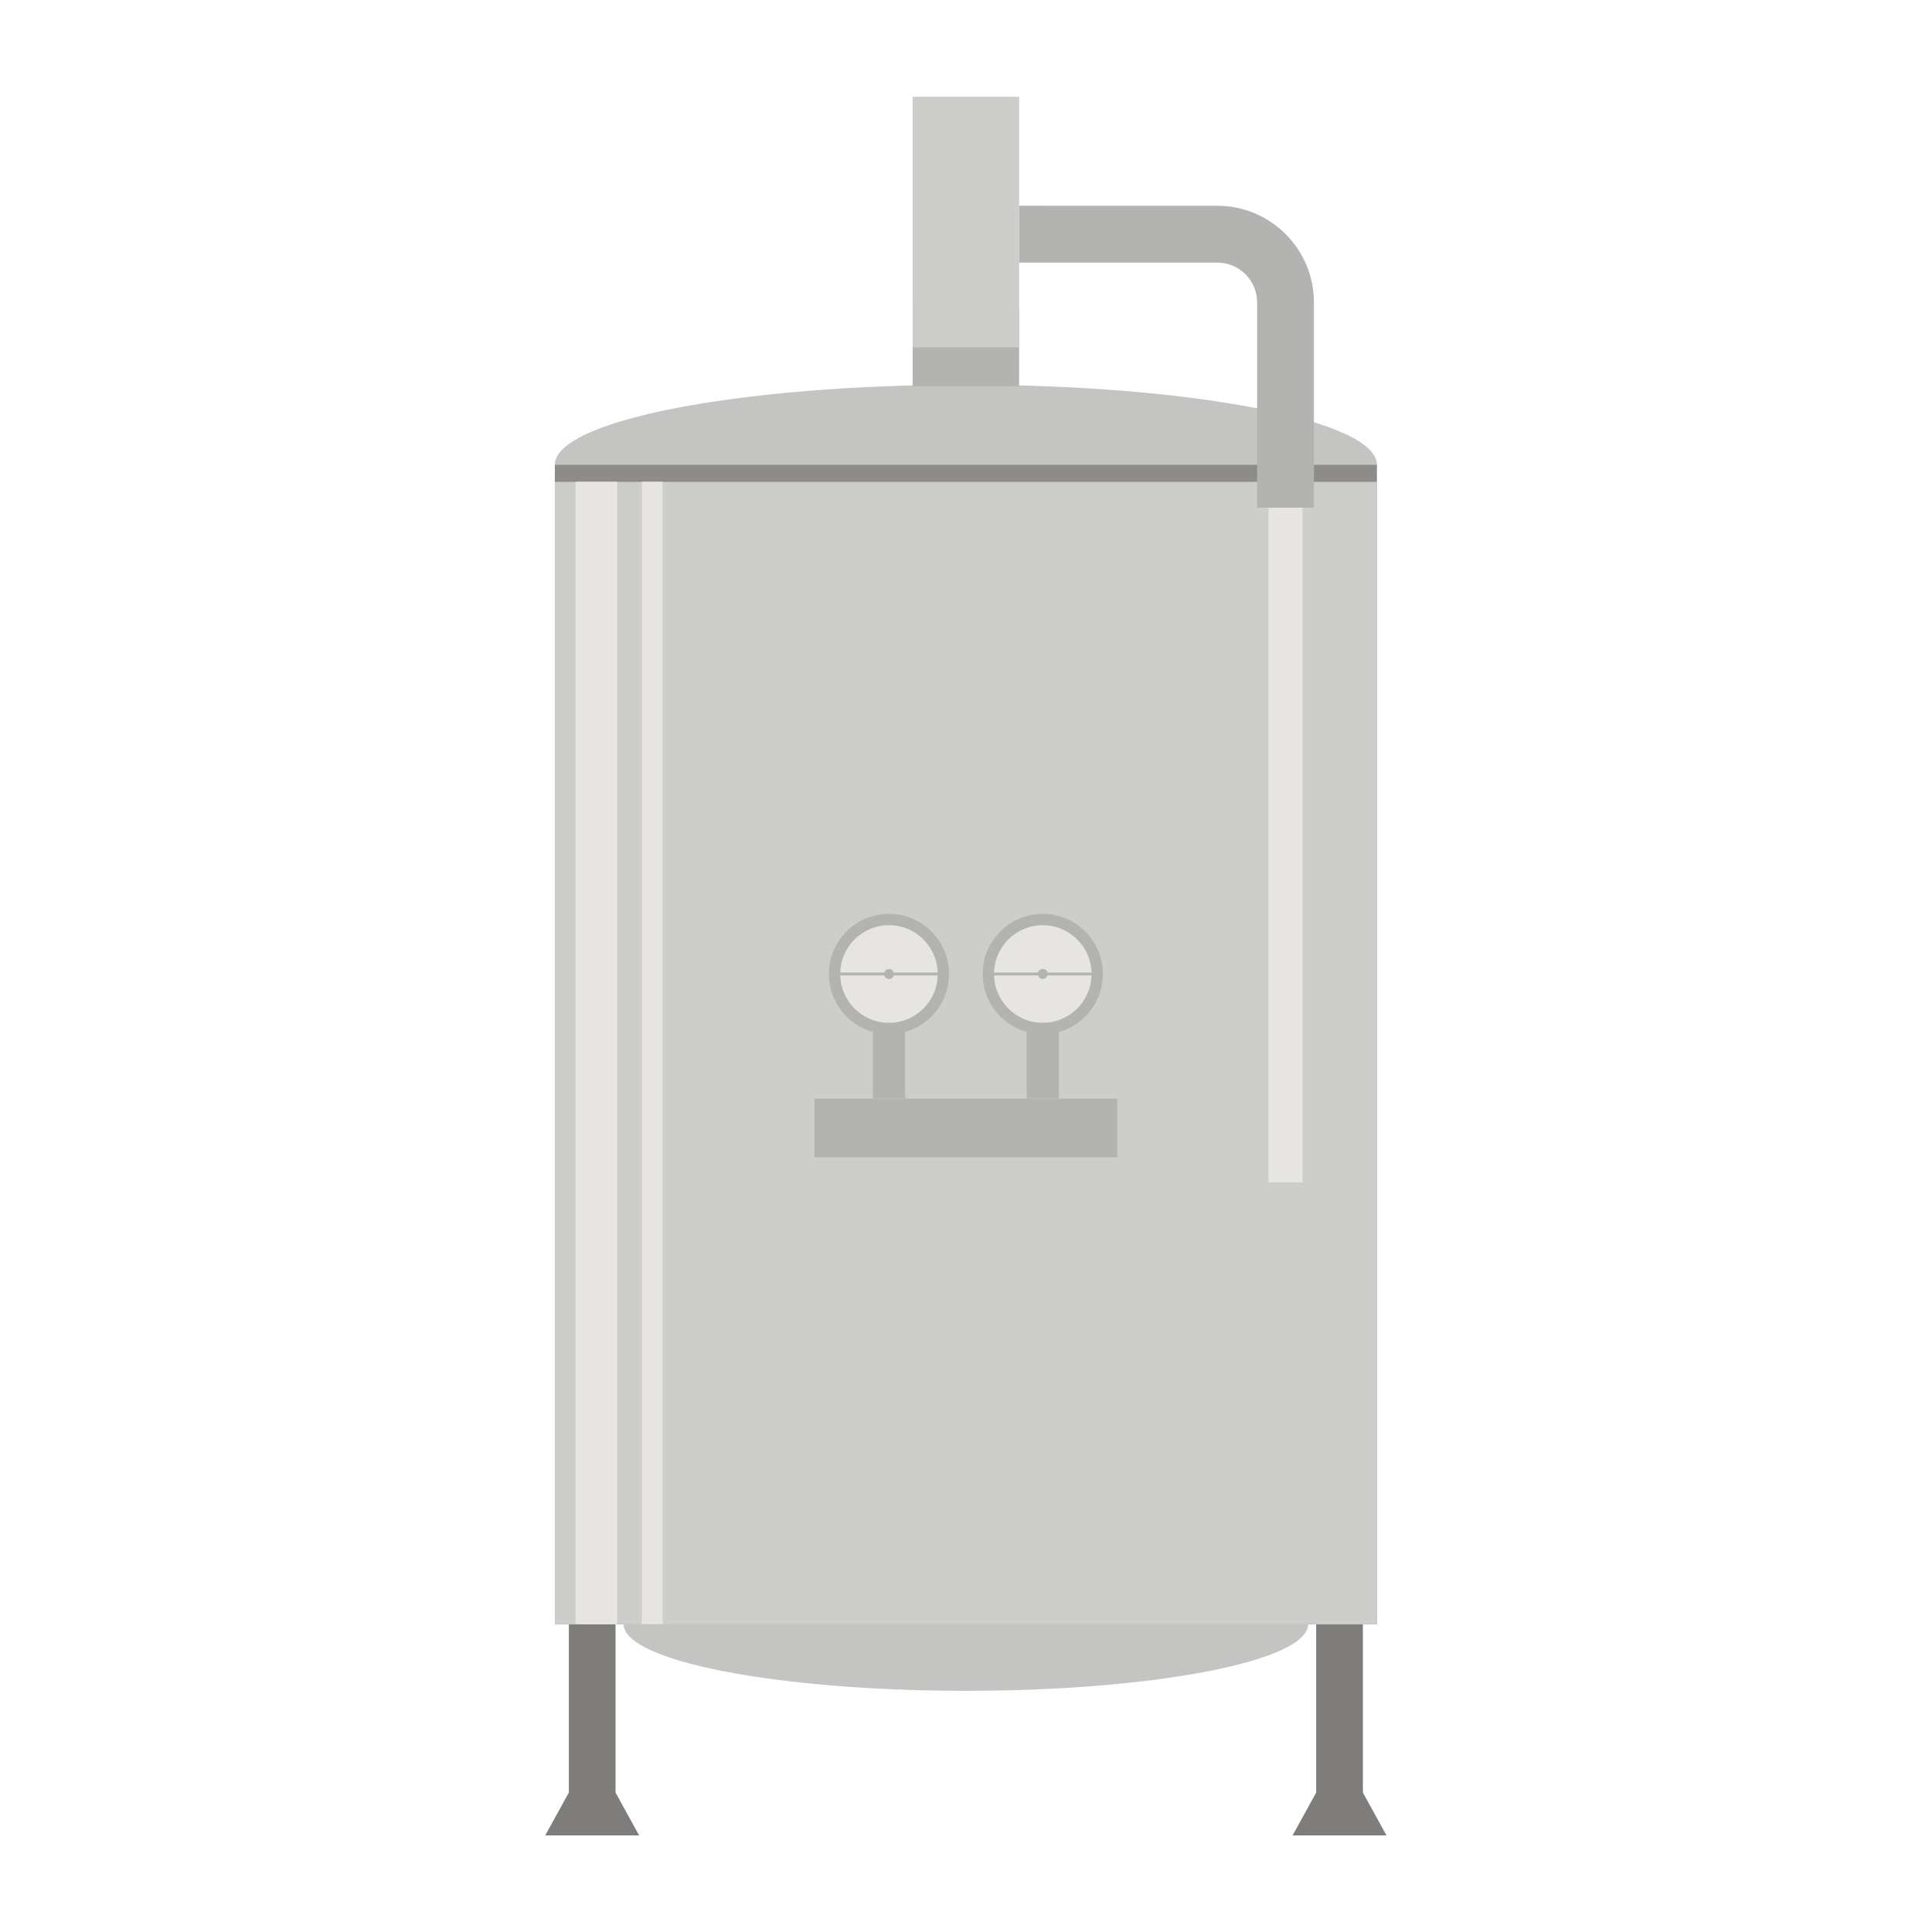
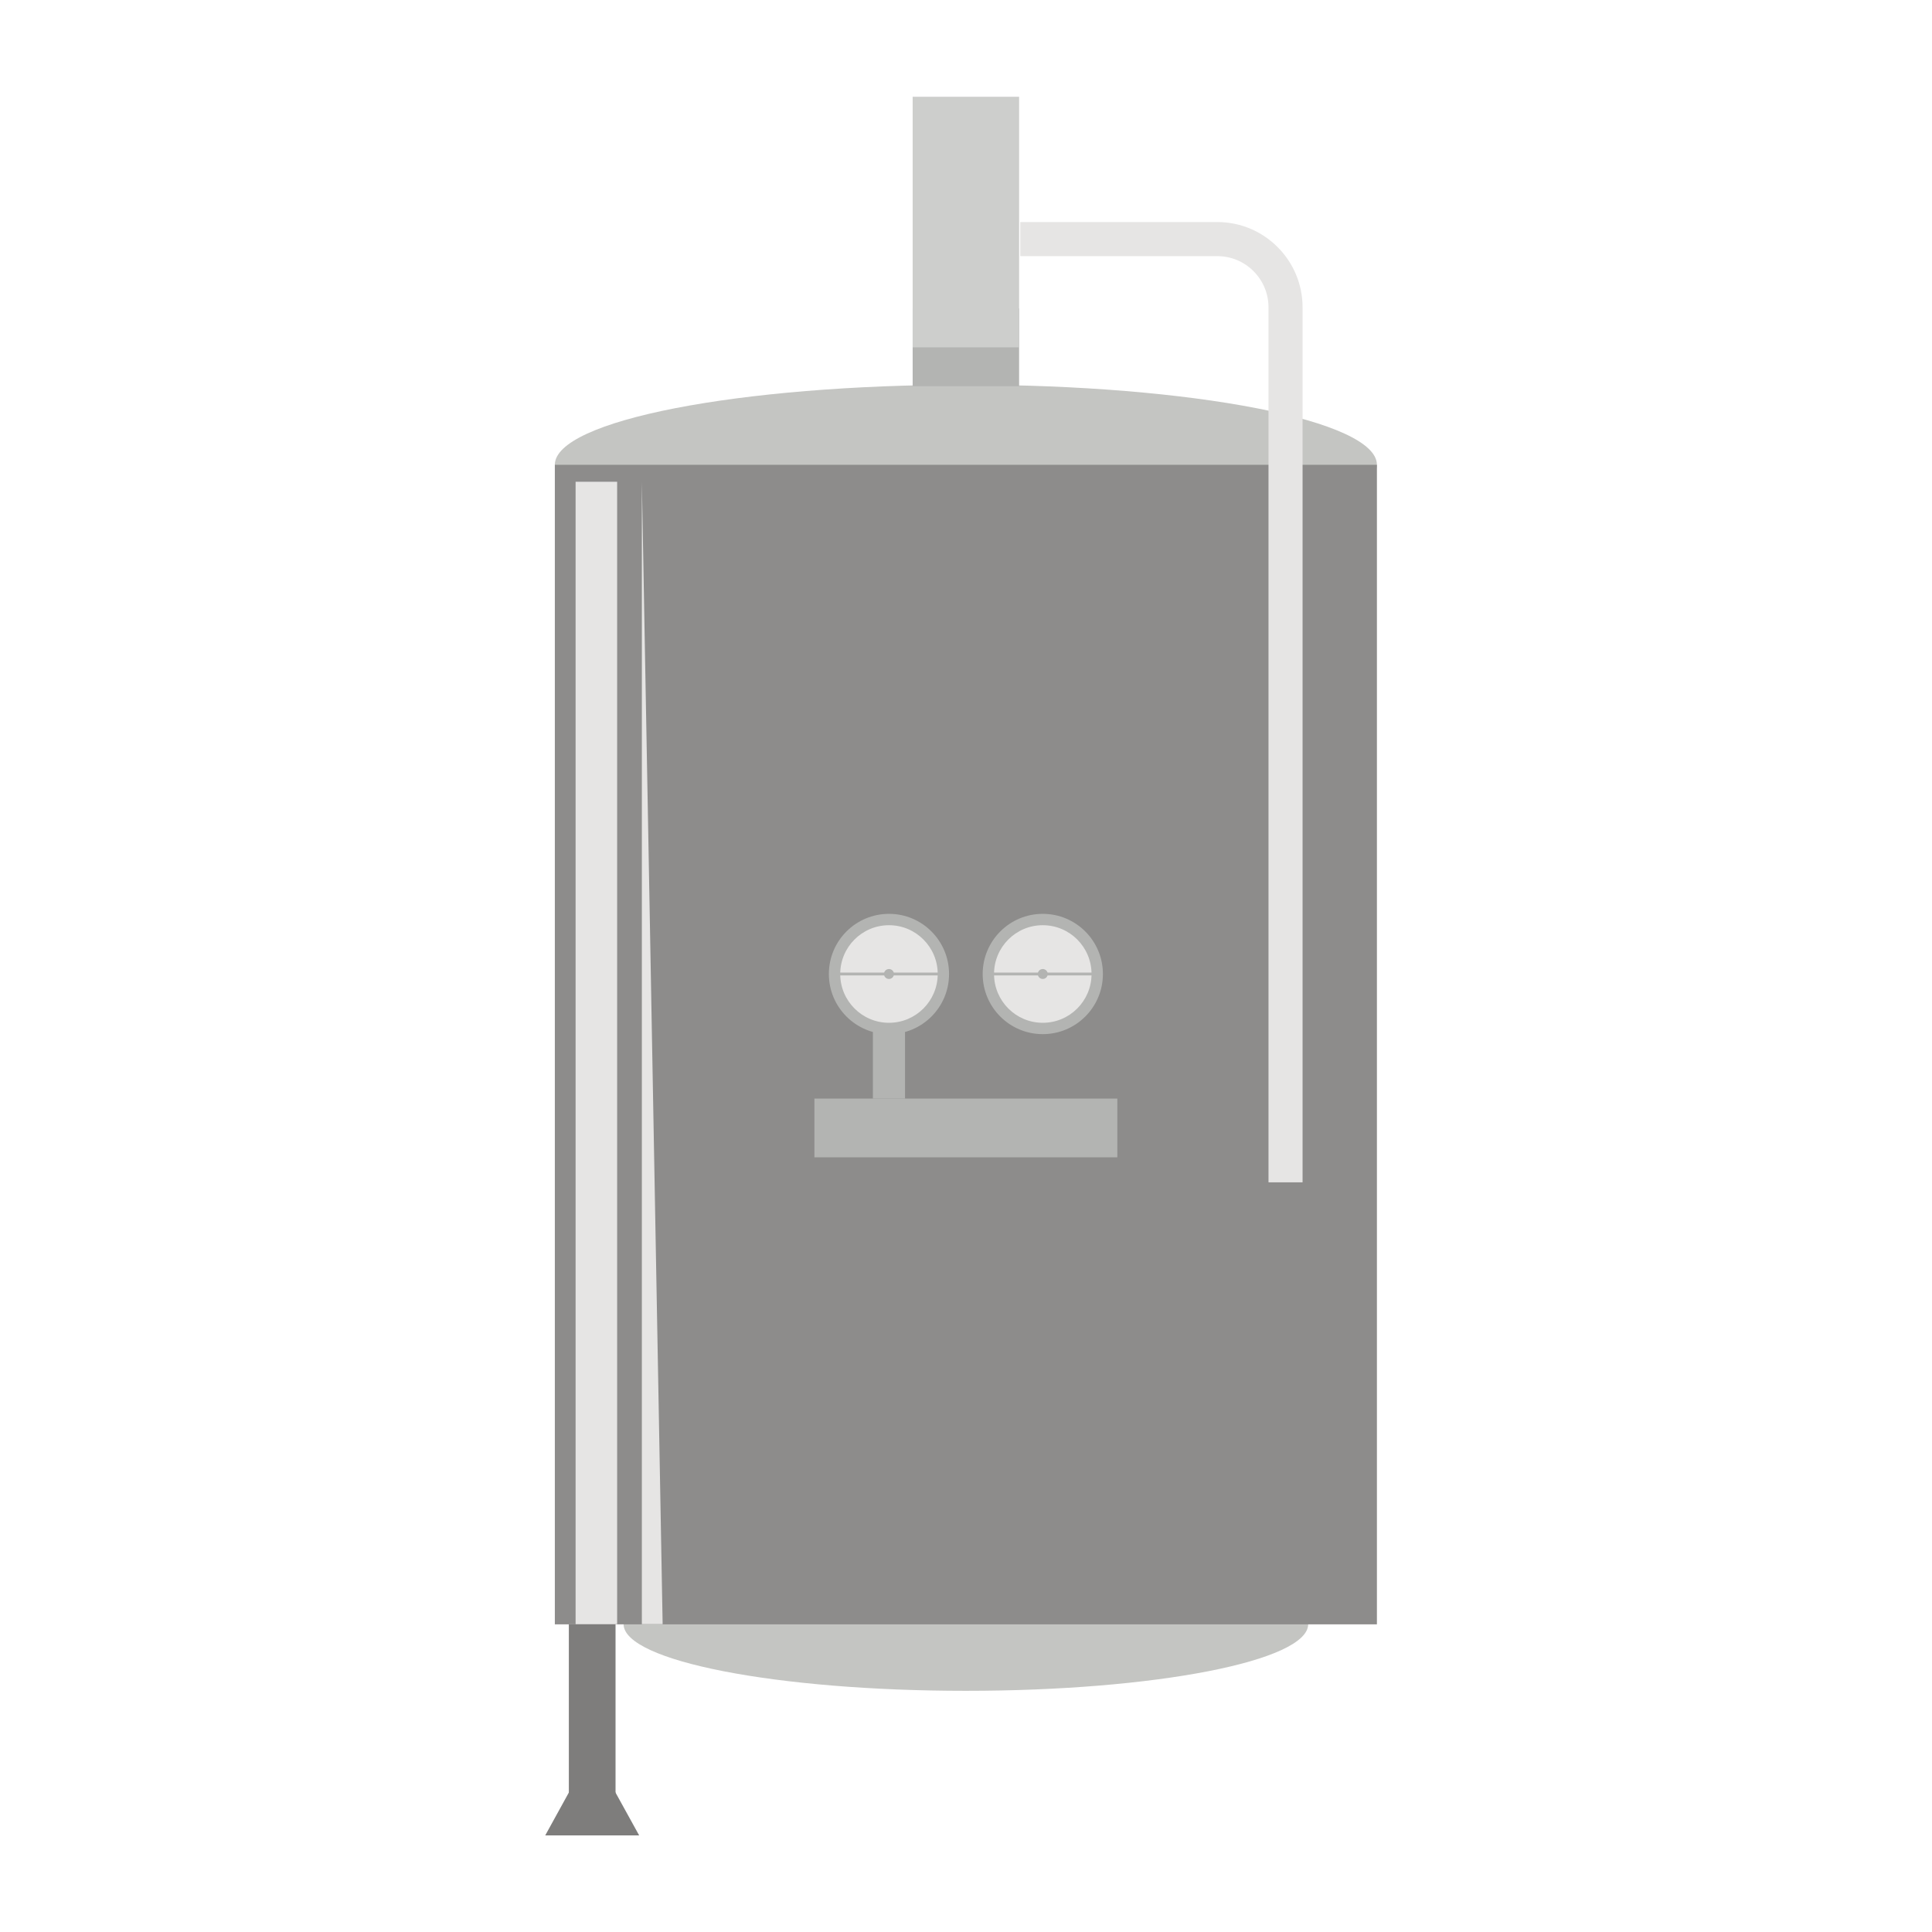
<svg xmlns="http://www.w3.org/2000/svg" width="1080" viewBox="0 0 810 810" height="1080" preserveAspectRatio="xMidYMid meet">
  <defs>
    <clipPath id="0a7a2a0d1c">
      <path d="M 382 40.5 L 428 40.5 L 428 146 L 382 146 Z M 382 40.5 " clip-rule="nonzero" />
    </clipPath>
    <clipPath id="6140ef7282">
      <path d="M 541 750 L 581.469 750 L 581.469 769.5 L 541 769.5 Z M 541 750 " clip-rule="nonzero" />
    </clipPath>
    <clipPath id="c9a26dfde0">
      <path d="M 228.219 750 L 269 750 L 269 769.5 L 228.219 769.5 Z M 228.219 750 " clip-rule="nonzero" />
    </clipPath>
  </defs>
  <path fill="#7e7d7c" d="M 258.066 752.824 L 238.496 752.824 L 238.496 680.934 L 258.066 680.934 L 258.066 752.824 " fill-opacity="1" fill-rule="nonzero" />
-   <path fill="#7e7d7c" d="M 571.402 752.824 L 551.812 752.824 L 551.812 680.934 L 571.402 680.934 L 571.402 752.824 " fill-opacity="1" fill-rule="nonzero" />
  <path fill="#c4c5c2" d="M 548.465 680.934 C 548.465 665.504 484.199 652.984 404.938 652.984 C 325.695 652.984 261.441 665.504 261.441 680.934 C 261.441 696.375 325.695 708.887 404.938 708.887 C 484.199 708.887 548.465 696.375 548.465 680.934 " fill-opacity="1" fill-rule="nonzero" />
  <path fill="#c4c5c2" d="M 577.277 194.871 C 577.277 176.34 500.113 161.309 404.938 161.309 C 309.773 161.309 232.617 176.34 232.617 194.871 C 232.617 213.41 309.773 228.43 404.938 228.43 C 500.113 228.43 577.277 213.41 577.277 194.871 " fill-opacity="1" fill-rule="nonzero" />
  <path fill="#8d8c8b" d="M 577.277 681.012 L 232.617 681.012 L 232.617 194.871 L 577.277 194.871 L 577.277 681.012 " fill-opacity="1" fill-rule="nonzero" />
-   <path fill="#cdcecc" d="M 577.277 681.012 L 232.617 681.012 L 232.617 202.02 L 577.277 202.02 L 577.277 681.012 " fill-opacity="1" fill-rule="nonzero" />
  <path fill="#e6e5e4" d="M 258.738 680.934 L 241.32 680.934 L 241.32 201.98 L 258.738 201.98 L 258.738 680.934 " fill-opacity="1" fill-rule="nonzero" />
-   <path fill="#e6e5e4" d="M 277.816 680.934 L 269.102 680.934 L 269.102 201.98 L 277.816 201.98 L 277.816 680.934 " fill-opacity="1" fill-rule="nonzero" />
+   <path fill="#e6e5e4" d="M 277.816 680.934 L 269.102 680.934 L 269.102 201.98 L 277.816 680.934 " fill-opacity="1" fill-rule="nonzero" />
  <path fill="#b3b4b2" d="M 468.441 485.207 L 341.445 485.207 L 341.445 460.586 L 468.441 460.586 L 468.441 485.207 " fill-opacity="1" fill-rule="nonzero" />
  <path fill="#b3b4b2" d="M 379.441 430.797 L 365.961 430.797 L 365.961 460.586 L 379.441 460.586 L 379.441 430.797 " fill-opacity="1" fill-rule="nonzero" />
-   <path fill="#b3b4b2" d="M 443.938 430.797 L 430.438 430.797 L 430.438 460.586 L 443.938 460.586 L 443.938 430.797 " fill-opacity="1" fill-rule="nonzero" />
  <path fill="#b3b4b2" d="M 397.895 408.355 C 397.895 394.422 386.629 383.133 372.719 383.133 C 358.781 383.133 347.508 394.422 347.508 408.355 C 347.508 422.281 358.781 433.57 372.719 433.57 C 386.629 433.57 397.895 422.281 397.895 408.355 " fill-opacity="1" fill-rule="nonzero" />
  <path fill="#b3b4b2" d="M 462.398 408.355 C 462.398 394.422 451.102 383.133 437.188 383.133 C 423.266 383.133 411.992 394.422 411.992 408.355 C 411.992 422.281 423.266 433.57 437.188 433.57 C 451.102 433.57 462.398 422.281 462.398 408.355 " fill-opacity="1" fill-rule="nonzero" />
  <path fill="#e6e5e4" d="M 457.633 408.355 C 457.633 397.059 448.477 387.898 437.188 387.898 C 425.898 387.898 416.758 397.059 416.758 408.355 C 416.758 419.645 425.898 428.812 437.188 428.812 C 448.477 428.812 457.633 419.645 457.633 408.355 " fill-opacity="1" fill-rule="nonzero" />
  <path fill="#e6e5e4" d="M 393.141 408.355 C 393.141 397.059 383.98 387.898 372.719 387.898 C 361.422 387.898 352.266 397.059 352.266 408.355 C 352.266 419.645 361.422 428.812 372.719 428.812 C 383.98 428.812 393.141 419.645 393.141 408.355 " fill-opacity="1" fill-rule="nonzero" />
  <path fill="#b3b4b2" d="M 374.793 408.355 C 374.793 407.195 373.859 406.27 372.719 406.27 C 371.543 406.27 370.617 407.195 370.617 408.355 C 370.617 409.508 371.543 410.434 372.719 410.434 C 373.859 410.434 374.793 409.508 374.793 408.355 " fill-opacity="1" fill-rule="nonzero" />
  <path fill="#b3b4b2" d="M 439.266 408.355 C 439.266 407.195 438.332 406.27 437.188 406.27 C 436.035 406.27 435.102 407.195 435.102 408.355 C 435.102 409.508 436.035 410.434 437.188 410.434 C 438.332 410.434 439.266 409.508 439.266 408.355 " fill-opacity="1" fill-rule="nonzero" />
  <path fill="#b3b4b2" d="M 393.578 408.949 L 350.625 408.949 L 350.625 407.754 L 393.578 407.754 L 393.578 408.949 " fill-opacity="1" fill-rule="nonzero" />
  <path fill="#b3b4b2" d="M 458.668 408.949 L 415.723 408.949 L 415.723 407.754 L 458.668 407.754 L 458.668 408.949 " fill-opacity="1" fill-rule="nonzero" />
  <path fill="#e6e5e4" d="M 546.109 495.703 L 531.824 495.703 L 531.824 128.836 C 531.824 117.02 522.211 107.391 510.391 107.391 L 427.738 107.391 L 427.738 93.098 L 510.391 93.098 C 530.07 93.098 546.109 109.133 546.109 128.836 L 546.109 495.703 " fill-opacity="1" fill-rule="nonzero" />
-   <path fill="#b3b4b2" d="M 550.871 212.836 L 527.066 212.836 L 527.066 126.781 C 527.066 117.586 519.586 110.098 510.391 110.098 L 427.266 110.09 L 427.266 86.258 L 510.391 86.273 C 532.719 86.273 550.871 104.449 550.871 126.781 L 550.871 212.836 " fill-opacity="1" fill-rule="nonzero" />
  <path fill="#b3b4b2" d="M 427.266 129.332 L 382.637 129.332 L 382.637 161.918 L 427.266 161.918 L 427.266 129.332 " fill-opacity="1" fill-rule="nonzero" />
  <g clip-path="url(#0a7a2a0d1c)">
    <path fill="#cdcecc" d="M 427.266 40.57 L 382.637 40.57 L 382.637 145.621 L 427.266 145.621 L 427.266 40.57 " fill-opacity="1" fill-rule="nonzero" />
  </g>
  <g clip-path="url(#6140ef7282)">
-     <path fill="#7e7d7c" d="M 570.945 750.723 L 552.27 750.723 L 541.855 769.633 L 581.363 769.633 L 570.945 750.723 " fill-opacity="1" fill-rule="nonzero" />
-   </g>
+     </g>
  <g clip-path="url(#c9a26dfde0)">
    <path fill="#7e7d7c" d="M 257.605 750.723 L 238.934 750.723 L 228.52 769.633 L 268.043 769.633 L 257.605 750.723 " fill-opacity="1" fill-rule="nonzero" />
  </g>
</svg>